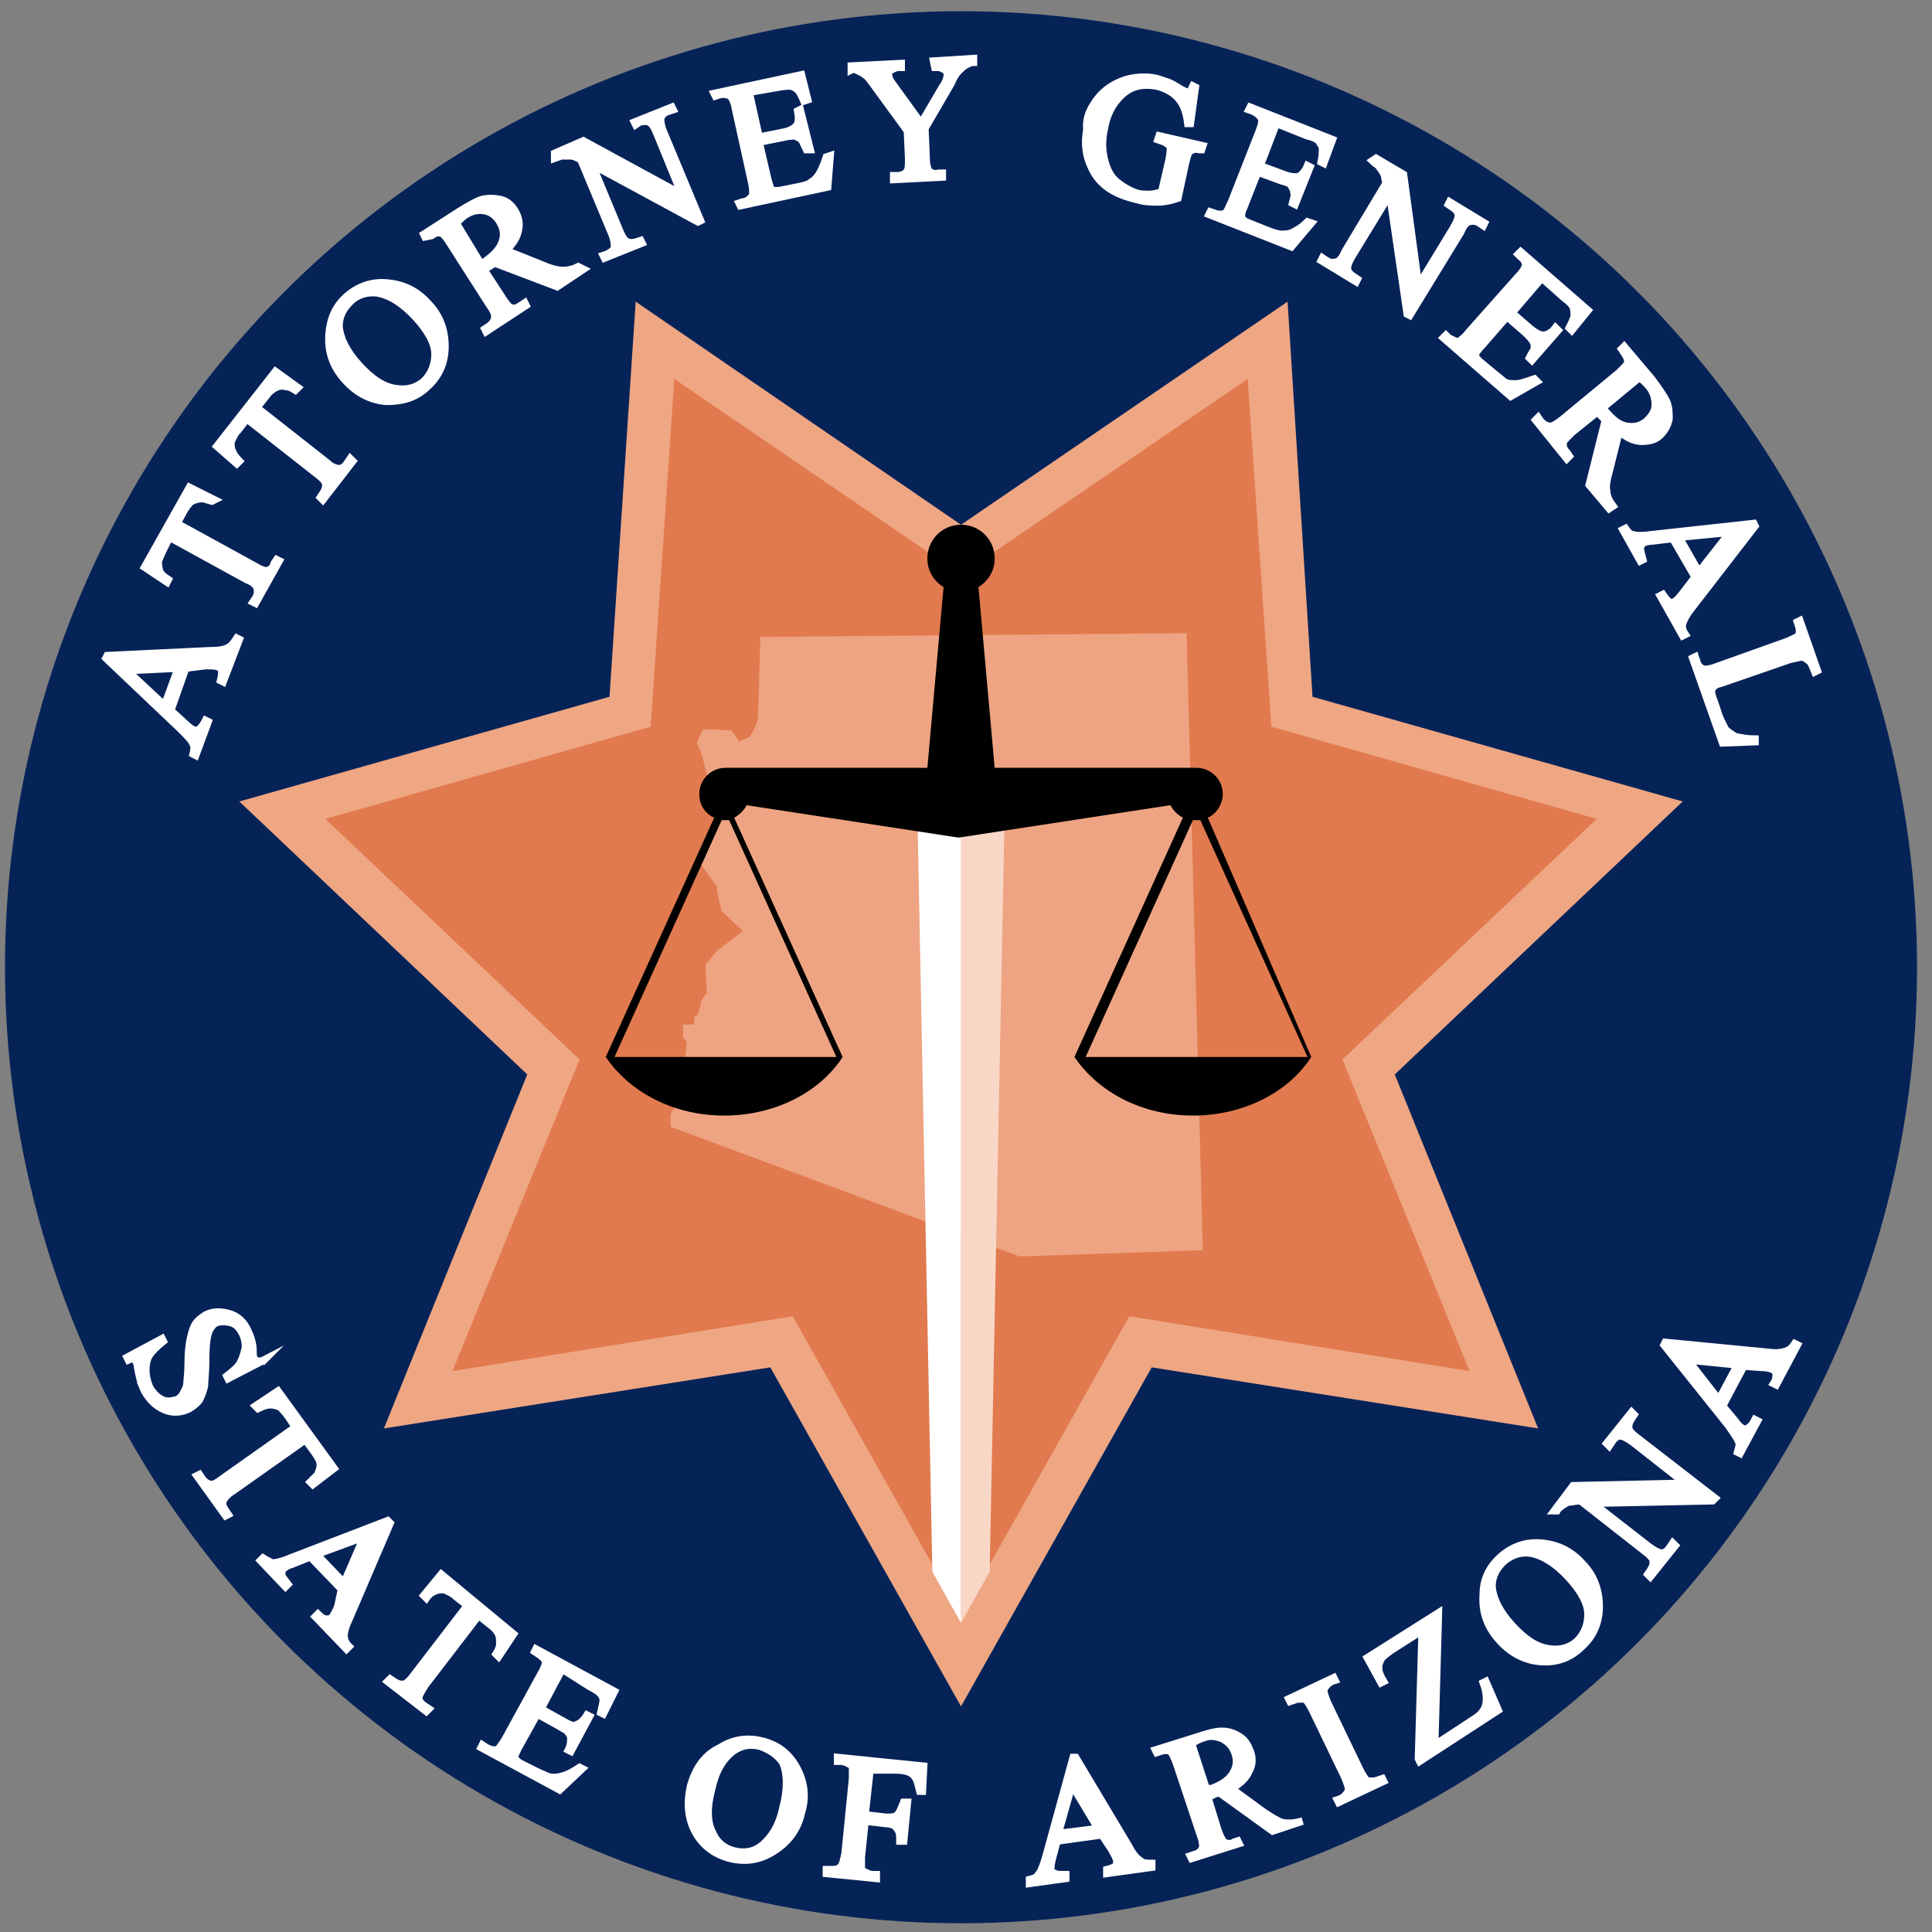
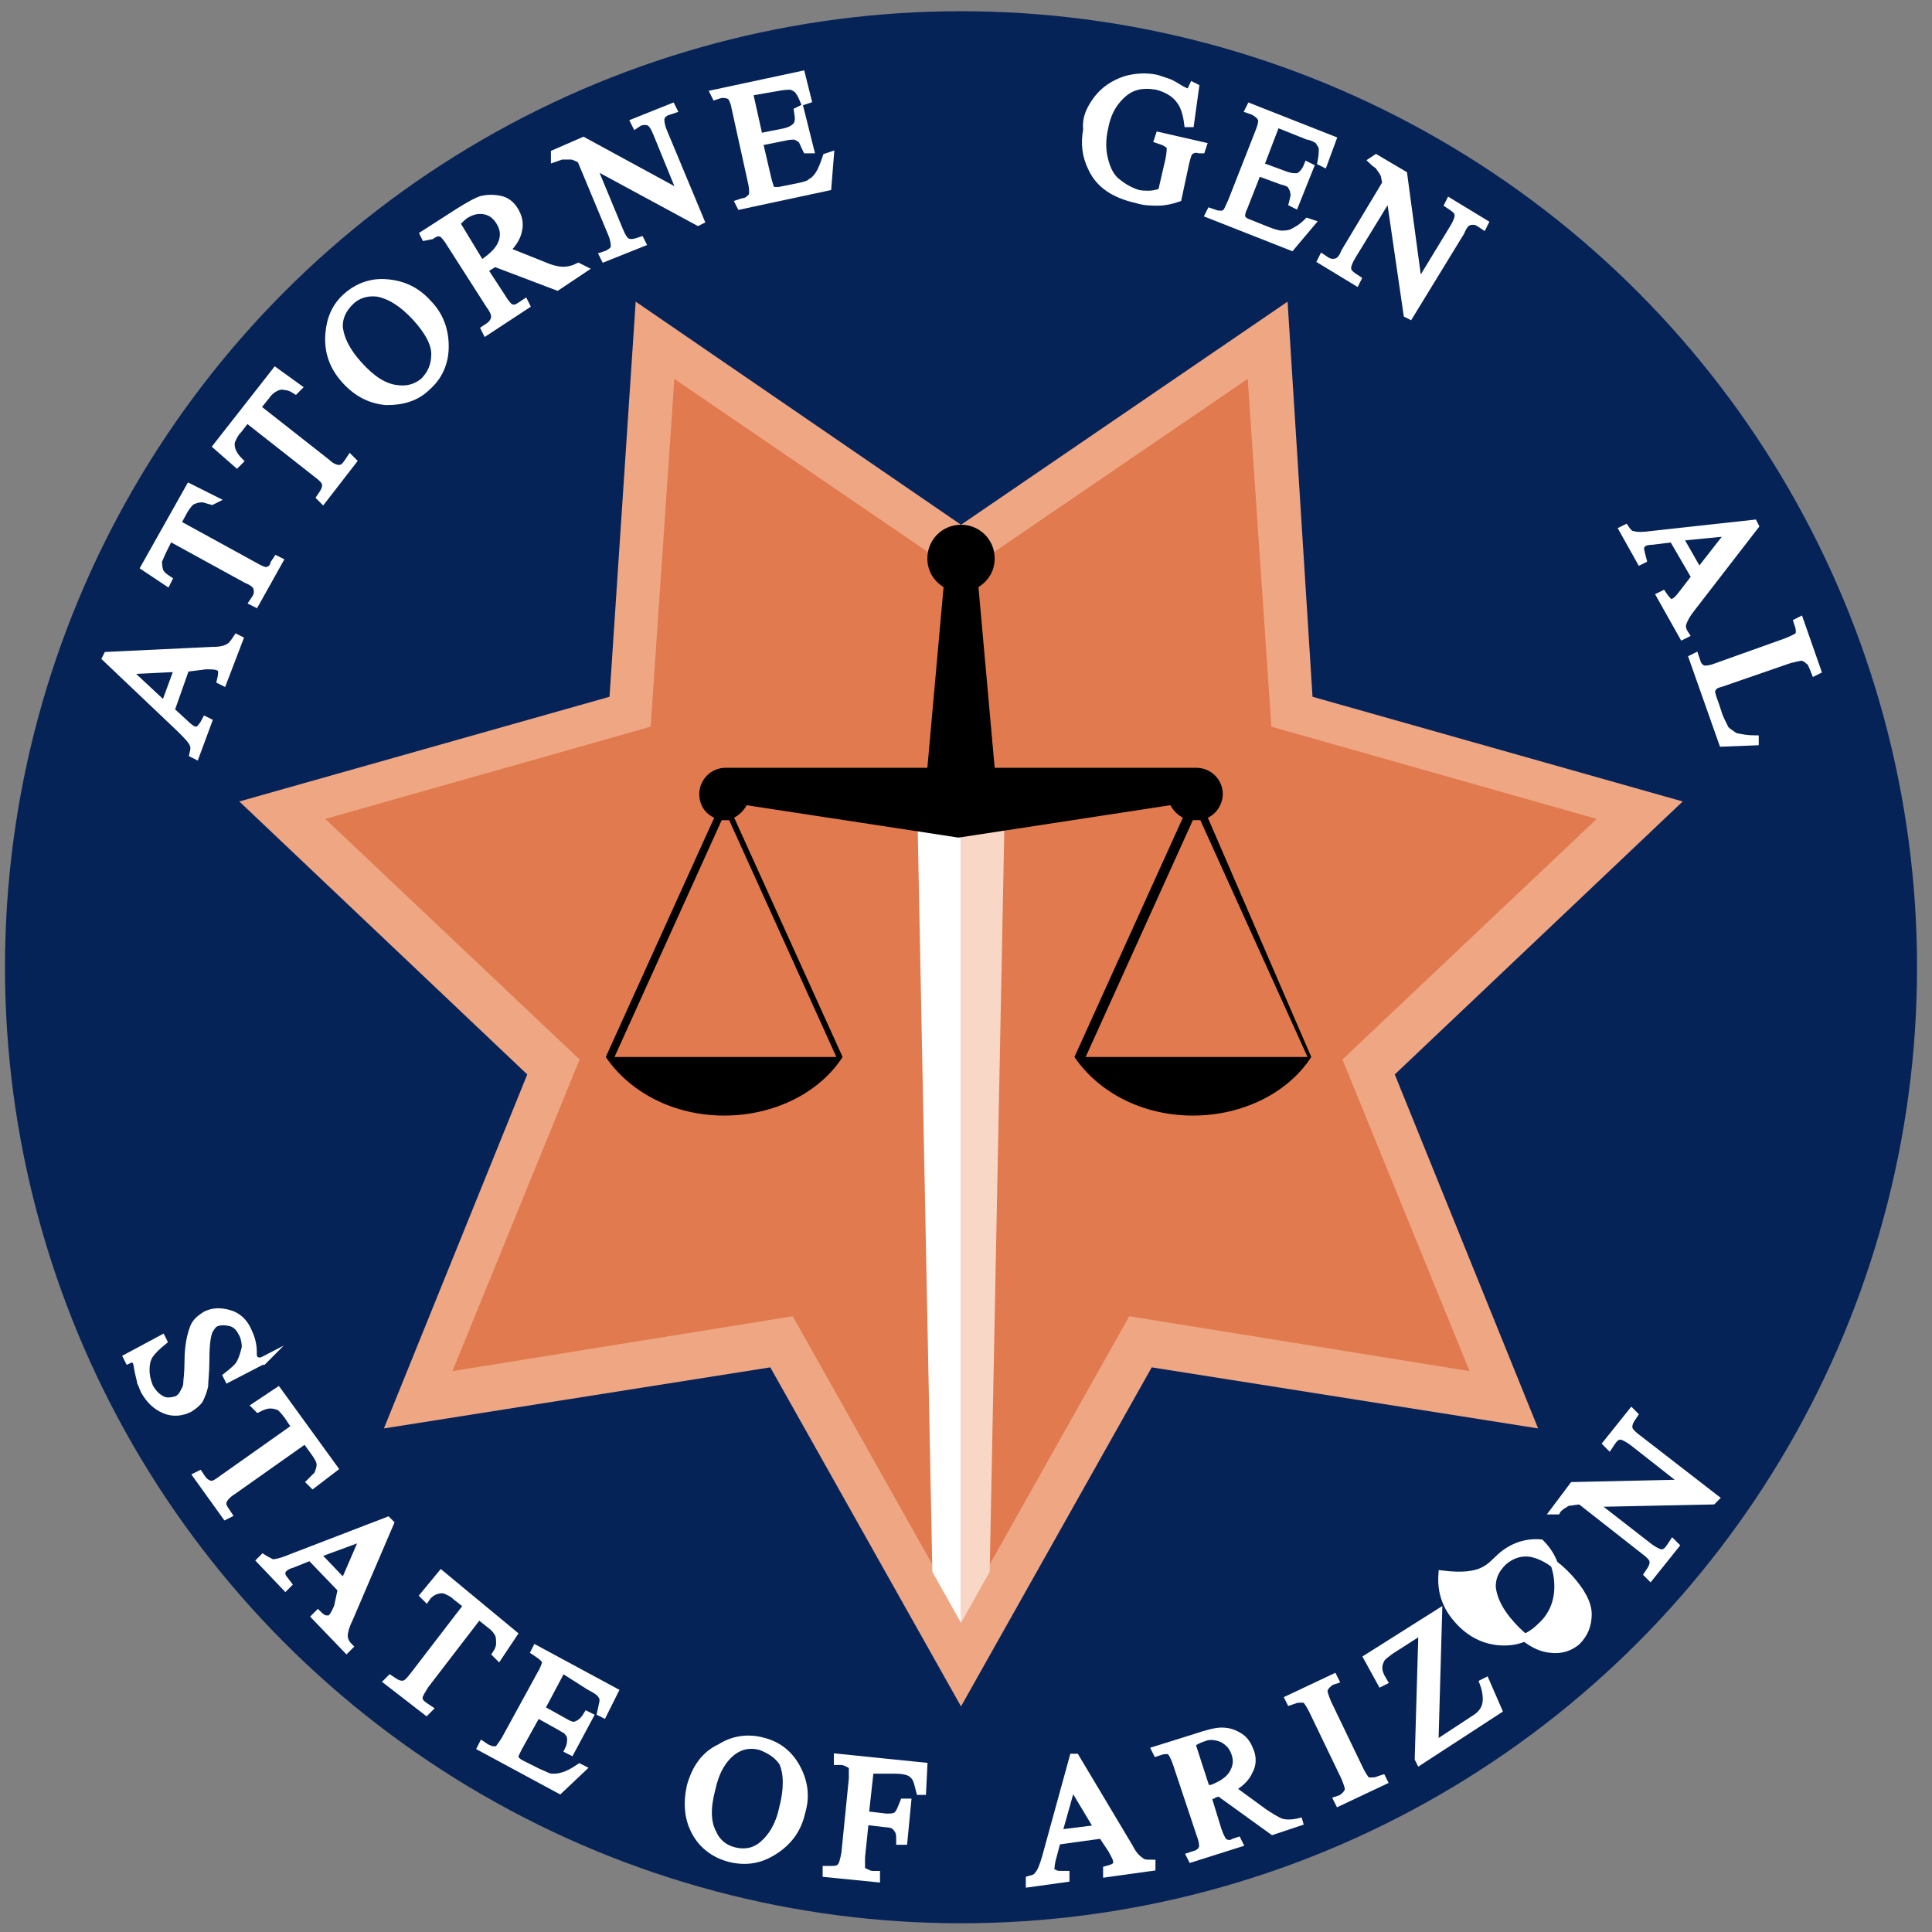
<svg xmlns="http://www.w3.org/2000/svg" version="1.1" id="Layer_1" x="0px" y="0px" width="155px" height="155px" viewBox="0 0 155 155" style="enable-background:new 0 0 155 155;" xml:space="preserve">
  <rect x="0" y="0" width="155" height="155" fill="#808080" stroke="none" />
  <style type="text/css">
	.st0{fill:#062358;}
	.st1{fill:#EFA683;}
	.st2{fill:#E17A4E;}
	.st3{fill:#EEA482;}
	.st4{fill:#F8D7C7;}
	.st5{fill:#FFFFFF;}
	.st6{fill:#FFFFFF;stroke:#FFFFFF;stroke-width:0.6;stroke-miterlimit:10;}
</style>
  <circle class="st0" cx="77.1" cy="77.6" r="76.7" />
  <polygon class="st1" points="135,64.3 105.3,55.9 103.3,24.2 77.1,42.1 51,24.2 48.9,55.9 19.2,64.3 42.3,86.2 30.8,114.6   61.8,109.7 77.1,136.9 92.4,109.7 123.4,114.6 111.9,86.2 " />
  <polygon class="st2" points="128.1,65.7 102,58.3 100.1,30.4 77.1,46.1 54.1,30.4 52.2,58.3 26.1,65.7 46.5,85 36.3,110 63.6,105.6   77.1,129.6 90.6,105.6 117.9,110 107.7,85 " />
-   <path class="st3" d="M61,51.1l34.2-0.3l1.3,49.5l-14.7,0.5l-28-10.4v-1l0.8-1.4l0.5-4.4l-0.3-0.4v-1h0.9l0-0.6l0.3-0.2l0.3-1.2  l0.4-0.5l-0.1-2.3l0.9-1.1l2.1-1.6l-1.7-1.6l-0.3-1.2l-0.1-0.8l-1.3-1.8l1.3-4.1l-1.2-4.7l-0.4-0.9l0.5-1.1l2.3,0.1l0.6,0.9  c0,0,0.4-0.2,0.7-0.3s0.8-1.4,0.8-1.4l0.1-3.1L61,51.1z" />
  <g>
    <polygon class="st4" points="77.1,130.2 77.1,65.2 80.6,65.2 79.4,126.1  " />
    <polygon class="st5" points="77.1,130.2 77.1,65.2 73.6,65.2 74.8,126.1  " />
  </g>
  <path d="M96.9,65.6c0.7-0.3,1.2-1.1,1.2-1.9c0-1.2-1-2.1-2.1-2.1H79.8l-1.3-14.5c0.8-0.5,1.3-1.3,1.3-2.3c0-1.5-1.2-2.7-2.7-2.7  s-2.7,1.2-2.7,2.7c0,1,0.5,1.8,1.3,2.3l-1.3,14.5H58.2c-1.2,0-2.1,1-2.1,2.1c0,0.9,0.5,1.6,1.2,1.9l-8.7,19.2  c1.9,2.8,5.4,4.7,9.5,4.7c4.1,0,7.7-1.9,9.5-4.7l-8.7-19.2c0.4-0.2,0.8-0.6,1-1l17,2.6l17-2.6c0.2,0.4,0.6,0.8,1,1l-8.7,19.2  c1.9,2.8,5.4,4.7,9.5,4.7c4.1,0,7.7-1.9,9.5-4.7L96.9,65.6z M67.1,84.8H49.3l8.6-19c0.1,0,0.2,0,0.3,0c0.1,0,0.2,0,0.3,0L67.1,84.8z   M87.1,84.8l8.6-19c0.1,0,0.2,0,0.3,0c0.1,0,0.2,0,0.3,0l8.6,19H87.1z" />
  <g>
    <path class="st6" d="M14.9,53.6L13.7,57l1.2,1.1c0.3,0.3,0.5,0.4,0.7,0.5c0.1,0,0.3,0,0.4-0.1c0.1-0.1,0.3-0.3,0.5-0.7l0.2,0.1   l-1,2.7l-0.2-0.1c0.1-0.4,0.1-0.7,0-0.8c-0.1-0.3-0.5-0.7-1-1.2l-6-5.7l0.1-0.2l8.4-0.4c0.7,0,1.1-0.1,1.4-0.3   c0.2-0.1,0.4-0.4,0.6-0.7l0.2,0.1l-1.3,3.4l-0.2-0.1c0.1-0.4,0.1-0.6,0.1-0.8c-0.1-0.2-0.2-0.3-0.3-0.3c-0.2-0.1-0.5-0.1-1-0.1   L14.9,53.6z M14.3,53.6l-4.1,0.2l3,2.8L14.3,53.6z" />
    <path class="st6" d="M15.2,39.1l2,1L17,40.2c-0.4-0.1-0.6-0.2-0.8-0.2c-0.3,0-0.6,0.1-0.8,0.2c-0.2,0.1-0.4,0.4-0.6,0.7l-0.6,1.1   l6.2,3.4c0.5,0.3,0.8,0.4,1,0.4c0.3-0.1,0.5-0.2,0.6-0.6l0.2-0.3l0.2,0.1l-1.9,3.4l-0.2-0.1l0.2-0.3c0.2-0.3,0.2-0.6,0.1-0.9   c-0.1-0.2-0.3-0.4-0.8-0.6l-6.2-3.4l-0.5,1c-0.2,0.4-0.3,0.7-0.4,0.9c0,0.2,0,0.5,0.1,0.8c0.1,0.3,0.4,0.5,0.7,0.7l-0.1,0.2   l-1.8-1.2L15.2,39.1z" />
    <path class="st6" d="M22.1,29.8l1.8,1.3l-0.2,0.2c-0.3-0.2-0.6-0.3-0.8-0.3c-0.3-0.1-0.6,0-0.8,0.1c-0.2,0.1-0.5,0.3-0.7,0.6   l-0.8,1l5.6,4.4c0.4,0.4,0.8,0.5,1,0.5c0.3,0,0.5-0.2,0.7-0.5l0.2-0.3l0.2,0.2l-2.4,3.1l-0.2-0.2l0.2-0.3c0.2-0.3,0.3-0.6,0.2-0.9   c-0.1-0.2-0.3-0.4-0.7-0.7l-5.6-4.4l-0.7,0.9c-0.3,0.3-0.4,0.6-0.5,0.8c-0.1,0.2-0.1,0.5,0,0.8c0.1,0.3,0.3,0.6,0.6,0.9l-0.2,0.2   l-1.6-1.4L22.1,29.8z" />
    <path class="st6" d="M27.8,23.8c0.9-0.8,2-1.2,3.2-1.1c1.3,0.1,2.4,0.6,3.3,1.6c1,1,1.4,2.2,1.4,3.5c0,1.3-0.5,2.4-1.4,3.2   c-0.9,0.9-2,1.2-3.3,1.2c-1.3-0.1-2.4-0.7-3.3-1.7c-1-1.1-1.4-2.3-1.3-3.7C26.5,25.6,26.9,24.6,27.8,23.8z M28.1,24.2   c-0.6,0.6-0.9,1.2-0.9,2c0.1,1,0.6,2,1.6,3.1c1,1.1,2,1.8,3.1,1.9c0.8,0.1,1.5-0.1,2.1-0.6c0.6-0.6,0.9-1.3,0.9-2.2   c0-0.9-0.6-1.9-1.5-2.9c-1.1-1.2-2.1-1.8-3.1-2C29.5,23.4,28.7,23.6,28.1,24.2z" />
    <path class="st6" d="M46.8,21.6L44.7,23l-5-1.9c-0.2,0.1-0.3,0.2-0.5,0.3c0,0-0.1,0.1-0.2,0.1c-0.1,0-0.1,0.1-0.2,0.1l1.5,2.3   c0.3,0.5,0.6,0.8,0.7,0.8c0.3,0.1,0.5,0,0.8-0.2l0.3-0.2l0.1,0.2L39,26.6l-0.1-0.2l0.3-0.2c0.3-0.2,0.5-0.5,0.5-0.8   c0-0.2-0.1-0.5-0.4-0.9l-3.2-5c-0.3-0.5-0.6-0.8-0.7-0.8c-0.3-0.1-0.5,0-0.8,0.2L34.1,19L34,18.8l2.8-1.8c0.8-0.5,1.5-0.9,1.9-1   c0.5-0.1,0.9-0.1,1.4,0c0.5,0.1,0.9,0.4,1.2,0.9c0.3,0.5,0.4,1,0.3,1.5c-0.1,0.6-0.4,1.1-1,1.7l3,1.2c0.7,0.3,1.2,0.4,1.6,0.4   c0.4,0,0.8-0.1,1.2-0.3L46.8,21.6z M38.6,21.2c0.1,0,0.1-0.1,0.2-0.1c0.1,0,0.1-0.1,0.1-0.1c0.7-0.5,1.2-1,1.4-1.6   c0.2-0.6,0.1-1.1-0.2-1.6c-0.3-0.5-0.7-0.8-1.2-0.9c-0.5-0.1-1,0-1.5,0.3c-0.2,0.1-0.5,0.4-0.8,0.7L38.6,21.2z" />
    <path class="st6" d="M44.5,12.3l2.3-1l7.9,4.3l-2-4.9c-0.2-0.5-0.4-0.8-0.6-0.9c-0.2-0.1-0.5-0.1-0.8,0L51,10l-0.1-0.2l3-1.2   l0.1,0.2l-0.3,0.1C53.3,9,53.1,9.2,53,9.5c0,0.2,0,0.5,0.2,1l3,7.2L56,17.8l-8.5-4.6l2.2,5.3c0.2,0.5,0.4,0.8,0.6,0.9   c0.2,0.1,0.5,0.1,0.8,0l0.3-0.1l0.1,0.2l-3,1.2l-0.1-0.2l0.3-0.1c0.4-0.2,0.6-0.4,0.6-0.6c0-0.2,0-0.5-0.2-1l-2.5-6   c-0.4-0.2-0.6-0.3-0.8-0.3c-0.2,0-0.4,0-0.7,0c-0.1,0-0.3,0.1-0.6,0.2L44.5,12.3z" />
    <path class="st6" d="M60.1,7.4l0.8,3.6l2-0.4c0.5-0.1,0.8-0.3,1-0.5c0.2-0.3,0.2-0.6,0.1-1.2l0.2-0.1L65,12L64.7,12   c-0.2-0.4-0.3-0.7-0.4-0.8c-0.1-0.1-0.3-0.2-0.5-0.3c-0.2,0-0.5,0-0.9,0.1l-2,0.4l0.7,3c0.1,0.4,0.2,0.6,0.2,0.7   c0.1,0.1,0.1,0.1,0.2,0.2c0.1,0,0.3,0,0.5,0l1.5-0.3c0.5-0.1,0.9-0.2,1.1-0.4c0.2-0.1,0.4-0.3,0.6-0.6c0.2-0.3,0.4-0.8,0.6-1.4   l0.3-0.1L66.4,15l-7,1.5l-0.1-0.2l0.3-0.1c0.2,0,0.4-0.1,0.6-0.3c0.1-0.1,0.2-0.2,0.2-0.4c0-0.2,0-0.5-0.1-0.9l-1.3-5.9   c-0.1-0.6-0.3-0.9-0.4-1c-0.2-0.1-0.5-0.2-0.9-0.1l-0.3,0.1l-0.1-0.2l7-1.5l0.5,2l-0.3,0.1c-0.2-0.5-0.4-0.8-0.5-0.9   s-0.4-0.3-0.6-0.3c-0.2,0-0.5,0-1,0.1L60.1,7.4z" />
-     <path class="st6" d="M74.9,4.9l3.2-0.2l0,0.3L78,5c-0.1,0-0.3,0.1-0.5,0.2c-0.2,0.1-0.4,0.3-0.6,0.5c-0.2,0.2-0.4,0.5-0.6,1   l-2.1,3.6l0.1,2.3c0,0.6,0.1,0.9,0.2,1.1c0.2,0.2,0.5,0.3,0.8,0.2l0.3,0l0,0.3l-3.9,0.2l0-0.3l0.3,0c0.4,0,0.7-0.2,0.8-0.4   c0.1-0.2,0.1-0.5,0.1-1l-0.1-2.2l-2.7-3.7c-0.3-0.4-0.5-0.7-0.7-0.8c-0.1-0.1-0.3-0.2-0.7-0.4c-0.1,0-0.2-0.1-0.4,0l0-0.3l4-0.2   l0,0.3l-0.2,0c-0.2,0-0.4,0.1-0.6,0.2c-0.2,0.1-0.3,0.3-0.2,0.5c0,0.2,0.2,0.5,0.5,0.9l2.1,2.9l1.7-2.9c0.3-0.4,0.4-0.8,0.4-1   c0-0.1,0-0.2-0.1-0.3c-0.1-0.1-0.2-0.2-0.3-0.2c-0.1-0.1-0.3-0.1-0.6-0.1L74.9,4.9z" />
    <path class="st6" d="M95.9,7l-0.4,2.9l-0.2,0c-0.1-0.8-0.3-1.4-0.6-1.8c-0.4-0.6-1.1-1-1.9-1.2c-1.2-0.2-2.1,0-2.9,0.8   c-0.7,0.7-1.1,1.5-1.3,2.6c-0.2,0.9-0.2,1.7,0,2.5c0.2,0.8,0.5,1.4,1,1.8c0.5,0.4,1,0.7,1.6,0.9c0.3,0.1,0.7,0.1,1,0.1   c0.3,0,0.7-0.1,1-0.2l0.6-2.6c0.1-0.5,0.1-0.8,0.1-0.9c0-0.2-0.1-0.3-0.3-0.4c-0.1-0.1-0.4-0.2-0.7-0.3l0.1-0.3l3.5,0.8l-0.1,0.3   l-0.2,0c-0.3-0.1-0.6,0-0.8,0.2c-0.1,0.1-0.2,0.5-0.3,0.9l-0.6,2.8c-0.6,0.2-1.1,0.3-1.6,0.3c-0.5,0-1.1,0-1.7-0.2   c-1.8-0.4-3-1.2-3.6-2.5c-0.5-1-0.6-2-0.4-3.1C87.1,9.4,87.5,8.7,88,8c0.6-0.8,1.4-1.3,2.3-1.6c0.7-0.2,1.6-0.3,2.5-0.1   c0.3,0.1,0.6,0.2,0.9,0.3c0.3,0.1,0.6,0.3,1.1,0.6c0.2,0.1,0.4,0.2,0.5,0.2c0.1,0,0.2,0,0.2-0.1c0.1-0.1,0.1-0.2,0.2-0.4L95.9,7z" />
    <path class="st6" d="M102.4,9.9l-1.3,3.4l1.9,0.7c0.5,0.2,0.8,0.2,1.1,0.2c0.3-0.1,0.6-0.4,0.8-0.9l0.2,0.1l-1.2,3l-0.2-0.1   c0.1-0.4,0.2-0.7,0.1-0.9c0-0.2-0.1-0.3-0.2-0.5c-0.1-0.2-0.4-0.3-0.8-0.4l-1.9-0.7l-1.1,2.8c-0.2,0.4-0.2,0.6-0.2,0.7   c0,0.1,0,0.2,0.1,0.3c0.1,0.1,0.2,0.2,0.5,0.3l1.5,0.6c0.5,0.2,0.9,0.3,1.1,0.3c0.2,0,0.5,0,0.8-0.1c0.4-0.2,0.8-0.4,1.3-0.9   l0.3,0.1l-1.6,1.9l-6.6-2.6l0.1-0.2l0.3,0.1c0.2,0.1,0.4,0.1,0.6,0.1c0.2,0,0.3-0.1,0.4-0.2c0.1-0.1,0.2-0.4,0.4-0.8l2.2-5.6   c0.2-0.5,0.3-0.9,0.2-1.1c-0.1-0.2-0.3-0.4-0.7-0.6l-0.3-0.1l0.1-0.2l6.6,2.6l-0.7,1.9l-0.2-0.1c0.1-0.5,0.1-0.8,0.1-1.1   c0-0.2-0.2-0.4-0.3-0.6c-0.1-0.1-0.4-0.3-0.9-0.4L102.4,9.9z" />
    <path class="st6" d="M110.4,12.7l2.2,1.3l1.2,8.9l2.8-4.6c0.3-0.5,0.4-0.8,0.4-1c0-0.3-0.2-0.5-0.5-0.7l-0.3-0.2l0.1-0.2l2.8,1.7   l-0.1,0.2l-0.3-0.2c-0.3-0.2-0.6-0.2-0.9-0.1c-0.2,0.1-0.4,0.3-0.6,0.8l-4.1,6.7l-0.2-0.1l-1.4-9.6l-3,4.9c-0.3,0.5-0.4,0.8-0.4,1   c0,0.3,0.2,0.5,0.5,0.7l0.3,0.2l-0.1,0.2l-2.8-1.7l0.1-0.2l0.3,0.2c0.3,0.2,0.6,0.2,0.9,0.1c0.2-0.1,0.4-0.3,0.6-0.8l3.3-5.5   c-0.1-0.4-0.1-0.7-0.2-0.8c-0.1-0.2-0.2-0.3-0.4-0.6c-0.1-0.1-0.3-0.2-0.5-0.4L110.4,12.7z" />
-     <path class="st6" d="M123.7,22.3l-2.4,2.8l1.5,1.3c0.4,0.3,0.7,0.5,1,0.5c0.3,0,0.7-0.2,1-0.6l0.2,0.2l-2.1,2.4l-0.2-0.2   c0.2-0.4,0.4-0.6,0.4-0.8c0-0.2,0-0.4-0.1-0.5c-0.1-0.2-0.3-0.4-0.6-0.7l-1.5-1.3l-2,2.3c-0.3,0.3-0.4,0.5-0.5,0.6s0,0.2,0,0.3   c0,0.1,0.1,0.2,0.3,0.4l1.2,1c0.4,0.3,0.7,0.6,0.9,0.7c0.2,0.1,0.5,0.1,0.8,0.1c0.4,0,0.9-0.2,1.5-0.4l0.2,0.2l-2.1,1.2l-5.4-4.7   l0.2-0.2l0.2,0.2c0.2,0.1,0.4,0.2,0.6,0.3c0.2,0,0.3,0,0.4-0.1c0.1-0.1,0.4-0.3,0.6-0.6l4-4.5c0.4-0.4,0.6-0.8,0.6-0.9   c0-0.2-0.1-0.5-0.4-0.7l-0.2-0.2l0.2-0.2l5.4,4.7l-1.3,1.6l-0.2-0.2c0.2-0.4,0.4-0.8,0.4-1c0-0.2,0-0.4-0.1-0.7   c-0.1-0.2-0.3-0.4-0.7-0.7L123.7,22.3z" />
-     <path class="st6" d="M129.1,40.8l-1.6-1.9l1.3-5.2c-0.2-0.2-0.3-0.3-0.4-0.4c0,0-0.1-0.1-0.1-0.1c0-0.1-0.1-0.1-0.1-0.2l-2.1,1.7   c-0.4,0.4-0.7,0.7-0.7,0.8c0,0.3,0,0.5,0.3,0.8l0.2,0.3l-0.2,0.2l-2.5-3.1l0.2-0.2l0.2,0.3c0.3,0.3,0.5,0.4,0.8,0.4   c0.2,0,0.5-0.2,0.9-0.5l4.6-3.8c0.4-0.4,0.7-0.7,0.7-0.8c0-0.3-0.1-0.5-0.3-0.8l-0.2-0.3l0.2-0.2l2.2,2.6c0.6,0.8,1,1.4,1.2,1.8   c0.2,0.5,0.2,0.9,0.2,1.4c-0.1,0.5-0.3,0.9-0.7,1.3c-0.4,0.4-0.9,0.5-1.5,0.5c-0.6,0-1.2-0.3-1.8-0.8l-0.8,3.2   c-0.2,0.7-0.3,1.3-0.2,1.6c0,0.4,0.2,0.8,0.5,1.2L129.1,40.8z M128.6,32.7c0.1,0.1,0.1,0.1,0.1,0.2c0,0.1,0.1,0.1,0.1,0.1   c0.6,0.7,1.1,1.1,1.7,1.2c0.6,0.1,1.1,0,1.6-0.4c0.4-0.4,0.7-0.8,0.7-1.3c0-0.5-0.1-1-0.5-1.5c-0.2-0.2-0.4-0.5-0.8-0.7L128.6,32.7   z" />
    <path class="st6" d="M136,46.3l-1.8-3.1l-1.6,0.2c-0.4,0-0.7,0.1-0.8,0.2c-0.1,0.1-0.2,0.2-0.2,0.4c0,0.2,0.1,0.5,0.2,0.9l-0.2,0.1   l-1.4-2.5l0.2-0.1c0.2,0.3,0.4,0.5,0.6,0.5c0.3,0.1,0.8,0.1,1.5,0l8.2-0.9l0.1,0.2l-5.1,6.6c-0.4,0.5-0.6,0.9-0.7,1.2   c-0.1,0.3,0,0.6,0.2,0.9l-0.2,0.1l-1.8-3.2l0.2-0.1c0.2,0.3,0.4,0.5,0.5,0.6c0.2,0.1,0.3,0.1,0.4,0c0.2-0.1,0.4-0.3,0.7-0.7   L136,46.3z M136.3,45.9l2.5-3.2l-4.1,0.4L136.3,45.9z" />
    <path class="st6" d="M140.8,59.3l0,0.2l-2.6,0.1l-2.4-6.8l0.2-0.1l0.1,0.3c0.1,0.4,0.3,0.6,0.6,0.7c0.2,0,0.5,0,1-0.2l5.6-2   c0.5-0.2,0.9-0.4,1-0.5c0.1-0.2,0.1-0.5,0-0.8l-0.1-0.3l0.2-0.1l1.4,4l-0.2,0.1c-0.2-0.5-0.3-0.8-0.5-0.9c-0.2-0.2-0.3-0.2-0.5-0.3   c-0.2,0-0.5,0.1-1,0.2l-5.5,1.9c-0.4,0.1-0.6,0.2-0.7,0.4c-0.1,0.1-0.1,0.2-0.1,0.3c0,0.1,0.1,0.5,0.3,1l0.2,0.6   c0.2,0.7,0.5,1.1,0.6,1.4c0.2,0.2,0.5,0.4,0.8,0.6C139.7,59.2,140.2,59.3,140.8,59.3z" />
  </g>
  <g>
    <path class="st6" d="M21.2,109.1l-2.9,1.5l-0.1-0.2c0.5-0.4,0.9-0.7,1.1-1.1c0.2-0.4,0.3-0.8,0.4-1.2c0-0.4-0.1-0.9-0.3-1.2   c-0.2-0.4-0.5-0.7-0.9-0.8c-0.4-0.1-0.8-0.1-1.1,0c-0.3,0.1-0.4,0.3-0.6,0.6c-0.2,0.4-0.3,1.2-0.3,2.4c0,1-0.1,1.7-0.1,2.1   c-0.1,0.4-0.2,0.7-0.4,1.1c-0.2,0.3-0.5,0.5-0.8,0.7c-0.6,0.3-1.3,0.4-2,0.1c-0.7-0.3-1.2-0.8-1.6-1.5c-0.1-0.2-0.2-0.5-0.3-0.7   c0-0.1-0.1-0.4-0.2-0.9c-0.1-0.5-0.1-0.7-0.2-0.8c-0.1-0.1-0.1-0.2-0.2-0.2c-0.1,0-0.2,0-0.4,0.1l-0.1-0.2l2.8-1.5l0.1,0.2   c-0.5,0.4-0.9,0.8-1.1,1.1c-0.2,0.3-0.3,0.7-0.3,1.2c0,0.5,0.1,0.9,0.3,1.4c0.3,0.5,0.6,0.8,1,1c0.4,0.2,0.8,0.1,1.2,0   c0.2-0.1,0.4-0.3,0.5-0.5c0.1-0.2,0.3-0.5,0.3-0.8c0-0.2,0.1-0.8,0.1-1.7c0-0.9,0.1-1.6,0.2-2s0.2-0.8,0.4-1.1   c0.2-0.3,0.5-0.5,0.8-0.7c0.6-0.3,1.2-0.3,1.9-0.1c0.7,0.2,1.2,0.7,1.5,1.4c0.2,0.4,0.4,1,0.4,1.6c0,0.3,0,0.5,0.1,0.6   c0.1,0.1,0.1,0.2,0.2,0.2c0.1,0,0.3,0,0.5,0L21.2,109.1z" />
    <path class="st6" d="M26.8,117.8l-1.7,1.3l-0.2-0.2c0.3-0.3,0.5-0.5,0.6-0.6c0.1-0.3,0.2-0.5,0.2-0.8c0-0.3-0.2-0.6-0.4-0.9   l-0.8-1.1l-5.8,4.1c-0.5,0.3-0.7,0.6-0.8,0.8c-0.1,0.3,0,0.5,0.2,0.8l0.2,0.3l-0.2,0.1l-2.3-3.2l0.2-0.1l0.2,0.3   c0.2,0.3,0.5,0.5,0.8,0.5c0.2,0,0.5-0.2,0.9-0.5l5.8-4.1l-0.6-0.9c-0.3-0.4-0.5-0.6-0.6-0.7c-0.2-0.1-0.5-0.2-0.8-0.2   c-0.3,0-0.6,0.1-1,0.3l-0.2-0.2l1.8-1.2L26.8,117.8z" />
    <path class="st6" d="M27.4,127.5l-2.5-2.6l-1.5,0.6c-0.4,0.1-0.6,0.3-0.7,0.4c-0.1,0.1-0.1,0.2-0.1,0.4c0,0.2,0.2,0.4,0.5,0.8   l-0.2,0.2l-2-2.1l0.2-0.2c0.3,0.2,0.6,0.3,0.7,0.4c0.3,0,0.8-0.1,1.5-0.4l7.8-3l0.2,0.2l-3.3,7.7c-0.3,0.6-0.4,1.1-0.4,1.3   c0,0.3,0.1,0.6,0.4,0.9l-0.2,0.2l-2.5-2.6l0.2-0.2c0.3,0.3,0.5,0.4,0.7,0.4c0.2,0,0.3,0,0.4-0.1c0.1-0.1,0.3-0.4,0.5-0.9   L27.4,127.5z M27.6,127l1.6-3.7l-3.8,1.4L27.6,127z" />
    <path class="st6" d="M41.2,131.1l-1.2,1.8l-0.2-0.2c0.2-0.3,0.3-0.6,0.3-0.8c0-0.3,0-0.6-0.1-0.8c-0.1-0.2-0.3-0.5-0.6-0.7l-1-0.8   l-4.3,5.6c-0.3,0.5-0.5,0.8-0.5,1c0,0.3,0.2,0.5,0.5,0.7l0.3,0.2l-0.2,0.2l-3.1-2.4l0.2-0.2l0.3,0.2c0.3,0.2,0.6,0.3,0.9,0.2   c0.2-0.1,0.4-0.3,0.7-0.7l4.3-5.6l-0.9-0.7c-0.3-0.3-0.6-0.4-0.8-0.5c-0.2-0.1-0.5-0.1-0.8,0c-0.3,0.1-0.6,0.3-0.8,0.6l-0.2-0.2   l1.4-1.7L41.2,131.1z" />
    <path class="st6" d="M45.1,133.9l-1.7,3.2l1.8,1c0.5,0.3,0.8,0.4,1,0.3c0.3-0.1,0.6-0.3,0.9-0.8l0.2,0.1l-1.5,2.8l-0.2-0.1   c0.2-0.4,0.2-0.7,0.2-0.9c0-0.2-0.1-0.4-0.2-0.5c-0.1-0.2-0.4-0.3-0.7-0.5l-1.8-1l-1.5,2.7c-0.2,0.4-0.3,0.6-0.3,0.7   c0,0.1,0,0.2,0.1,0.3c0.1,0.1,0.2,0.2,0.4,0.3l1.4,0.7c0.5,0.2,0.8,0.4,1.1,0.4c0.2,0,0.5,0,0.8-0.1c0.4-0.1,0.8-0.3,1.4-0.7   l0.2,0.1l-1.8,1.7l-6.3-3.4l0.1-0.2l0.3,0.2c0.2,0.1,0.4,0.2,0.6,0.2c0.2,0,0.3,0,0.4-0.1c0.1-0.1,0.3-0.4,0.5-0.7l2.9-5.3   c0.3-0.5,0.4-0.9,0.4-1c-0.1-0.2-0.3-0.4-0.6-0.6l-0.3-0.2l0.1-0.2l6.3,3.4l-0.9,1.8l-0.2-0.1c0.1-0.5,0.2-0.8,0.2-1   c0-0.2-0.1-0.4-0.3-0.6c-0.1-0.1-0.4-0.3-0.8-0.5L45.1,133.9z" />
    <path class="st6" d="M61.2,139.7c1.2,0.3,2.1,1,2.7,2.1c0.6,1.1,0.8,2.3,0.4,3.6c-0.3,1.4-1.1,2.4-2.2,3.1s-2.2,0.9-3.5,0.6   c-1.2-0.3-2.2-1-2.8-2.1c-0.6-1.1-0.7-2.3-0.4-3.7c0.4-1.4,1.1-2.5,2.4-3.1C58.9,139.5,60.1,139.4,61.2,139.7z M61,140.1   c-0.8-0.2-1.5-0.1-2.2,0.4c-0.8,0.6-1.4,1.6-1.7,3c-0.4,1.5-0.4,2.7,0.1,3.6c0.3,0.7,0.9,1.2,1.7,1.4c0.8,0.2,1.6,0.1,2.3-0.5   s1.3-1.5,1.6-2.9c0.4-1.5,0.4-2.8,0-3.7C62.4,140.8,61.8,140.4,61,140.1z" />
    <path class="st6" d="M69.8,142l-0.4,3.6l1.7,0.2c0.4,0,0.7,0,0.9-0.2c0.2-0.2,0.3-0.5,0.5-1l0.3,0l-0.3,3.1l-0.3,0   c0-0.4,0-0.6-0.1-0.8c-0.1-0.2-0.2-0.3-0.3-0.4c-0.1-0.1-0.4-0.2-0.7-0.2l-1.7-0.2l-0.3,2.9c0,0.5,0,0.8,0,0.9   c0,0.1,0.1,0.2,0.3,0.3c0.2,0.1,0.4,0.2,0.6,0.2l0.3,0l0,0.3l-4-0.4l0-0.3l0.3,0c0.4,0,0.7,0,0.9-0.3c0.1-0.1,0.2-0.5,0.3-1l0.6-6   c0-0.5,0-0.8,0-0.9c0-0.1-0.1-0.2-0.3-0.3c-0.2-0.1-0.4-0.2-0.6-0.2l-0.3,0l0-0.3l6.9,0.7l-0.1,2l-0.2,0c-0.1-0.4-0.2-0.8-0.3-1   c-0.1-0.2-0.3-0.4-0.5-0.5c-0.2-0.1-0.6-0.2-1.1-0.2L69.8,142z" />
    <path class="st6" d="M88.4,147.2l-3.6,0.5l-0.4,1.5c-0.1,0.4-0.1,0.7-0.1,0.8c0,0.1,0.1,0.3,0.3,0.3c0.1,0.1,0.4,0.1,0.9,0.1l0,0.3   l-2.9,0.4l0-0.3c0.4-0.1,0.6-0.2,0.7-0.4c0.2-0.2,0.4-0.7,0.6-1.4l2.2-8l0.2,0l4.3,7.2c0.3,0.6,0.6,0.9,0.9,1.1   c0.2,0.2,0.5,0.2,0.9,0.2l0,0.3l-3.6,0.5l0-0.3c0.4-0.1,0.6-0.2,0.7-0.3c0.1-0.1,0.2-0.3,0.1-0.4c0-0.2-0.2-0.5-0.4-0.9L88.4,147.2   z M88.1,146.7l-2.1-3.5l-1.1,3.9L88.1,146.7z" />
    <path class="st6" d="M104.5,146.1l-2.4,0.8l-4.3-3.1c-0.2,0.1-0.4,0.1-0.5,0.2c-0.1,0-0.1,0-0.2,0.1c-0.1,0-0.1,0-0.2,0.1l0.8,2.6   c0.2,0.6,0.4,0.9,0.5,1c0.2,0.1,0.5,0.2,0.8,0l0.3-0.1l0.1,0.2l-3.8,1.2l-0.1-0.2l0.3-0.1c0.4-0.1,0.6-0.3,0.7-0.6   c0-0.2,0-0.5-0.2-1l-1.9-5.7c-0.2-0.6-0.4-0.9-0.5-1c-0.2-0.1-0.5-0.1-0.8,0l-0.3,0.1l-0.1-0.2l3.2-1c0.9-0.3,1.6-0.5,2.1-0.5   c0.5,0,0.9,0.1,1.4,0.4s0.7,0.7,0.9,1.2c0.2,0.5,0.2,1.1-0.1,1.6c-0.2,0.5-0.7,1-1.4,1.4l2.6,1.9c0.6,0.4,1.1,0.7,1.4,0.8   c0.4,0.1,0.8,0.1,1.3,0L104.5,146.1z M96.8,143.6c0.1,0,0.2,0,0.2-0.1c0.1,0,0.1,0,0.2,0c0.8-0.3,1.4-0.7,1.7-1.2   c0.3-0.5,0.4-1,0.2-1.6c-0.2-0.6-0.5-0.9-1-1.2c-0.5-0.2-1-0.3-1.5-0.1c-0.3,0.1-0.6,0.2-1,0.5L96.8,143.6z" />
    <path class="st6" d="M110.9,142.7l0.1,0.2l-3.6,1.7l-0.1-0.2l0.3-0.1c0.3-0.2,0.5-0.4,0.6-0.7c0-0.2-0.1-0.5-0.3-1l-2.6-5.4   c-0.2-0.4-0.4-0.7-0.5-0.8c-0.1-0.1-0.2-0.1-0.4-0.1c-0.2,0-0.4,0-0.6,0.1l-0.3,0.1l-0.1-0.2l3.6-1.7l0.1,0.2l-0.3,0.1   c-0.3,0.2-0.5,0.4-0.6,0.7c0,0.2,0.1,0.5,0.3,1l2.6,5.4c0.2,0.4,0.4,0.7,0.5,0.8c0.1,0.1,0.2,0.1,0.4,0.1c0.2,0,0.4,0,0.6-0.1   L110.9,142.7z" />
    <path class="st6" d="M115.4,129.4l-0.3,10.6l3.2-2.1c0.5-0.3,0.8-0.7,0.9-1.1c0.1-0.4,0.1-1-0.2-1.8l0.2-0.1l1,2.3l-6.3,4.1   l-0.1-0.2l0.3-10.3l-2.5,1.6c-0.4,0.3-0.7,0.5-0.8,0.7c-0.1,0.2-0.2,0.4-0.2,0.7s0.1,0.6,0.4,1.1l-0.2,0.1l-1.1-2L115.4,129.4z" />
-     <path class="st6" d="M120.4,124.9c0.9-0.8,2-1.2,3.2-1.1c1.3,0.1,2.4,0.6,3.3,1.6c1,1,1.4,2.2,1.4,3.5c0,1.3-0.5,2.4-1.4,3.2   c-0.9,0.9-2,1.3-3.3,1.2c-1.3-0.1-2.4-0.7-3.3-1.7c-1-1.1-1.4-2.3-1.3-3.7C119,126.7,119.5,125.7,120.4,124.9z M120.6,125.3   c-0.6,0.6-0.9,1.2-0.9,2c0.1,1,0.6,2,1.6,3.1c1,1.1,2,1.8,3.1,1.9c0.8,0.1,1.5-0.1,2.1-0.6c0.6-0.6,0.9-1.3,0.9-2.2   c0-0.9-0.6-1.9-1.5-2.9c-1.1-1.2-2.1-1.8-3.1-2C122,124.5,121.3,124.7,120.6,125.3z" />
+     <path class="st6" d="M120.4,124.9c0.9-0.8,2-1.2,3.2-1.1c1,1,1.4,2.2,1.4,3.5c0,1.3-0.5,2.4-1.4,3.2   c-0.9,0.9-2,1.3-3.3,1.2c-1.3-0.1-2.4-0.7-3.3-1.7c-1-1.1-1.4-2.3-1.3-3.7C119,126.7,119.5,125.7,120.4,124.9z M120.6,125.3   c-0.6,0.6-0.9,1.2-0.9,2c0.1,1,0.6,2,1.6,3.1c1,1.1,2,1.8,3.1,1.9c0.8,0.1,1.5-0.1,2.1-0.6c0.6-0.6,0.9-1.3,0.9-2.2   c0-0.9-0.6-1.9-1.5-2.9c-1.1-1.2-2.1-1.8-3.1-2C122,124.5,121.3,124.7,120.6,125.3z" />
    <path class="st6" d="M124.7,121.2l1.5-2l9-0.2l-4.2-3.3c-0.4-0.3-0.8-0.5-1-0.5c-0.3,0-0.5,0.2-0.7,0.5l-0.2,0.3l-0.2-0.2l2-2.5   l0.2,0.2l-0.2,0.3c-0.2,0.3-0.3,0.6-0.2,0.9c0.1,0.2,0.3,0.4,0.7,0.7l6.2,4.8l-0.2,0.2l-9.6,0.2l4.5,3.5c0.4,0.3,0.8,0.5,1,0.5   c0.3,0,0.5-0.2,0.7-0.5l0.2-0.3l0.2,0.2l-2,2.5l-0.2-0.2l0.2-0.3c0.2-0.3,0.3-0.6,0.2-0.9c-0.1-0.2-0.3-0.4-0.7-0.7l-5.1-4   c-0.4,0-0.7,0.1-0.9,0.1c-0.2,0-0.4,0.2-0.6,0.3c-0.1,0.1-0.3,0.2-0.4,0.4L124.7,121.2z" />
-     <path class="st6" d="M139.9,109.6l-1.7,3.2l1,1.2c0.2,0.3,0.4,0.5,0.6,0.6c0.1,0.1,0.3,0.1,0.4,0c0.2-0.1,0.4-0.3,0.6-0.7l0.2,0.1   l-1.4,2.6l-0.2-0.1c0.1-0.4,0.2-0.6,0.1-0.8c-0.1-0.3-0.4-0.7-0.8-1.3l-5.2-6.5l0.1-0.2l8.3,0.8c0.7,0.1,1.1,0,1.4-0.1   s0.5-0.3,0.7-0.6l0.2,0.1l-1.7,3.2l-0.2-0.1c0.2-0.3,0.2-0.6,0.2-0.7c0-0.2-0.1-0.3-0.2-0.4c-0.2-0.1-0.5-0.2-1-0.2L139.9,109.6z    M139.4,109.5l-4-0.4l2.5,3.2L139.4,109.5z" />
  </g>
</svg>